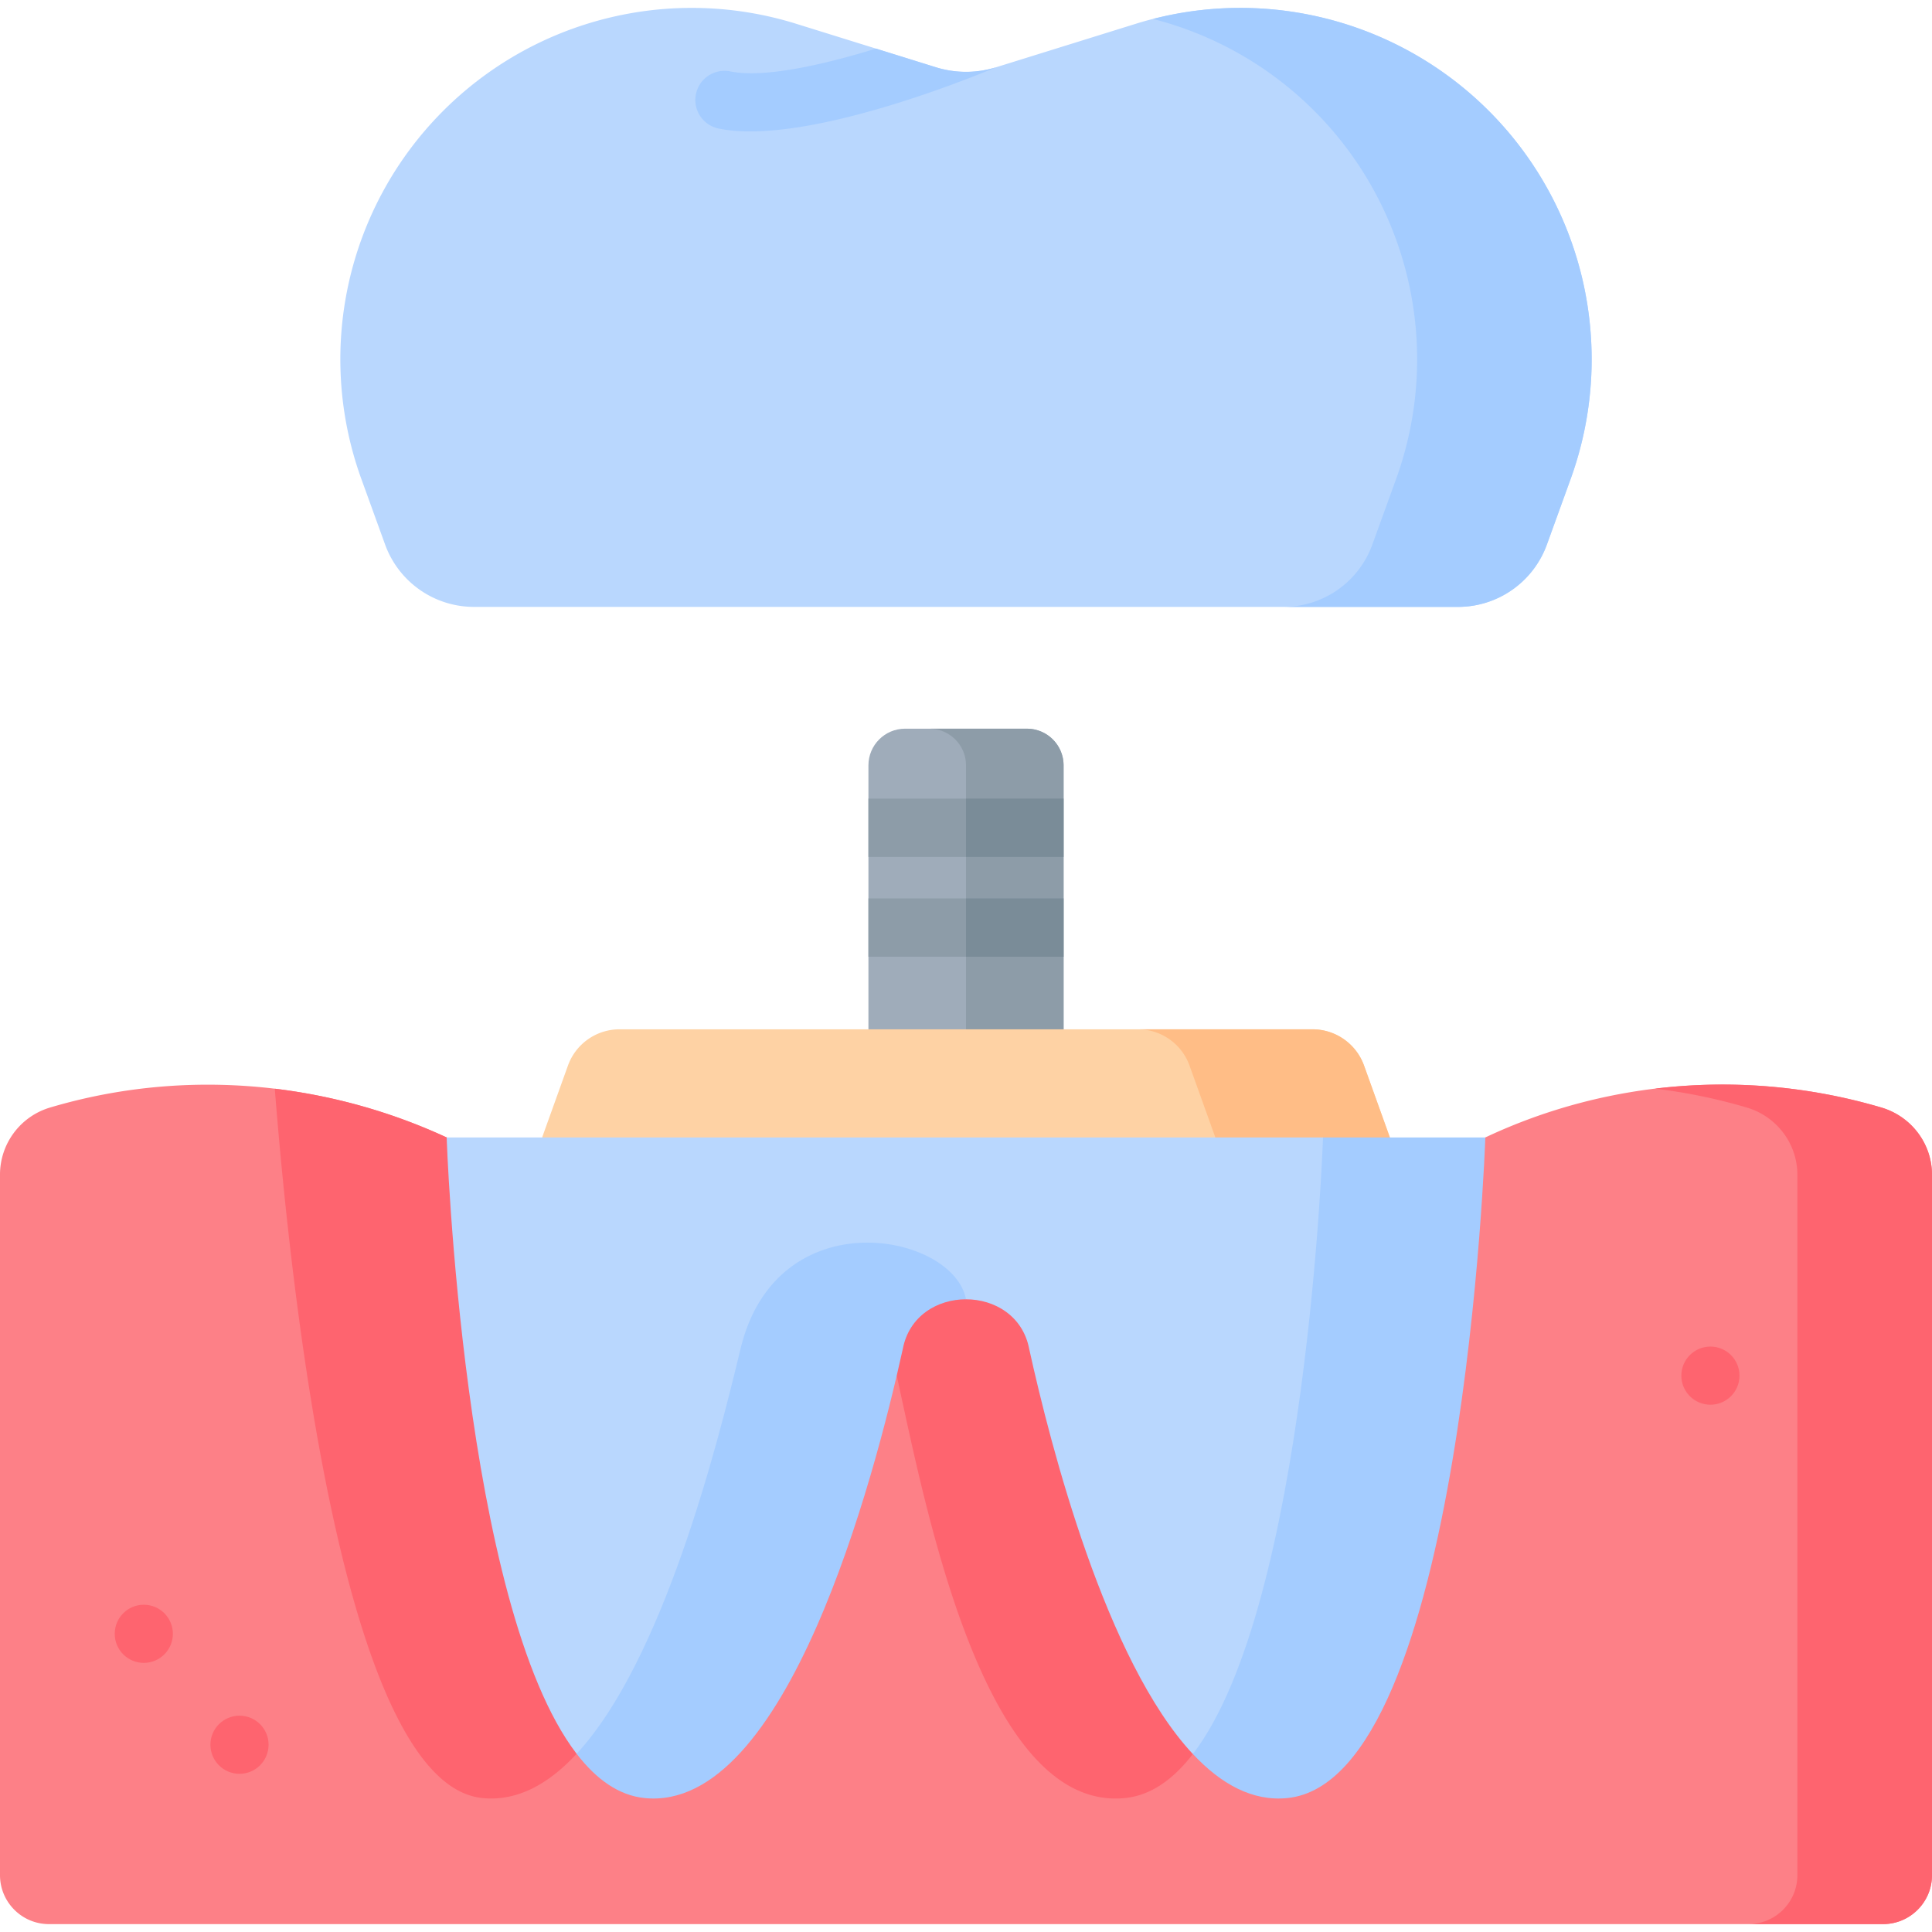
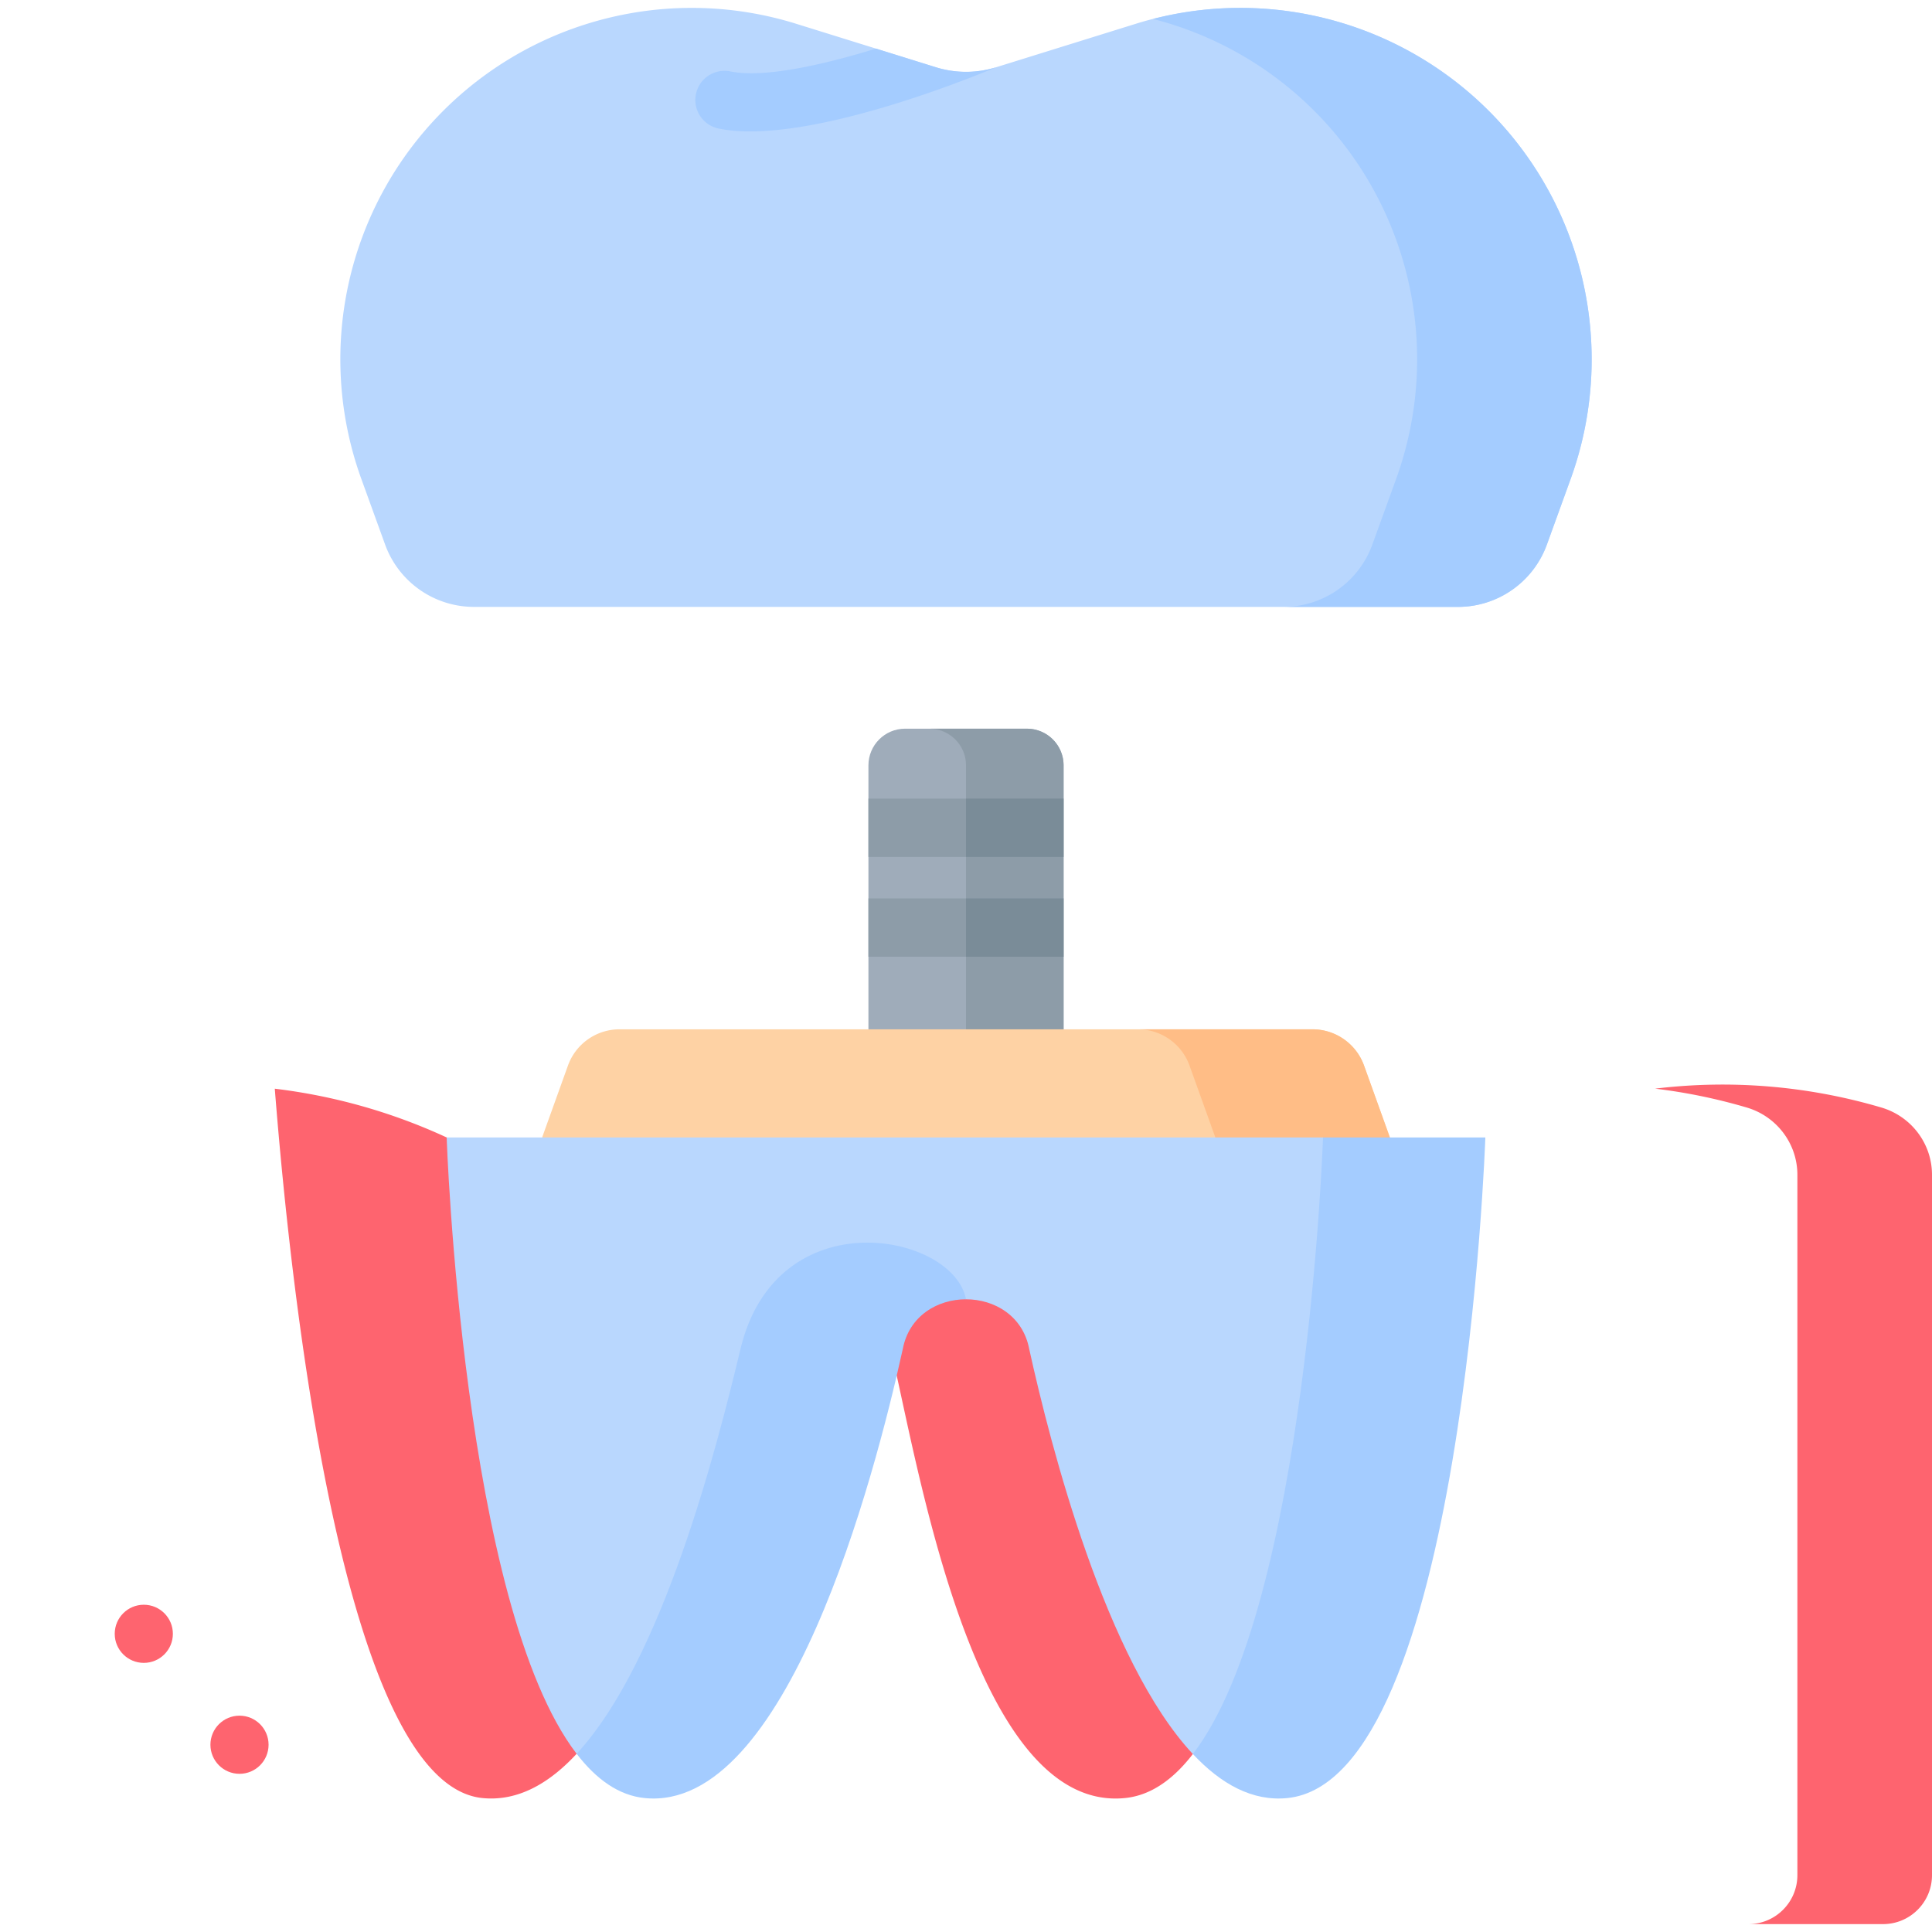
<svg xmlns="http://www.w3.org/2000/svg" version="1.1" width="512" height="512" x="0" y="0" viewBox="0 0 512 512" style="enable-background:new 0 0 512 512" xml:space="preserve" class="">
  <g>
    <path fill="#9facba" d="M281.858 202.834v69.939L256 281.92l-25.858-9.147v-69.939c0-5.367 4.347-9.725 9.715-9.725h32.286c5.367 0 9.715 4.358 9.715 9.725z" opacity="1" data-original="#9facba" class="" />
    <path fill="#8d9ca8" d="M272.138 193.112h-25.859a9.72 9.72 0 0 1 9.721 9.721v69.945l9.111 5.919 16.748-5.919v-69.945a9.72 9.72 0 0 0-9.721-9.721z" opacity="1" data-original="#8d9ca8" class="" />
    <path fill="#8d9ca8" d="m256 211.642 25.858 15.453h-51.716v-15.453zM256 238.087l25.858 15.453h-51.716v-15.453z" opacity="1" data-original="#8d9ca8" class="" />
    <path fill="#7a8c98" d="M256 211.642h25.858v15.453H256zM256 238.087h25.858v15.453H256z" opacity="1" data-original="#7a8c98" />
    <path fill="#fed2a4" d="M143.666 301.439 256 311.699l112.334-10.261-6.848-19.051a14.523 14.523 0 0 0-13.666-9.61H164.179a14.523 14.523 0 0 0-13.666 9.61z" opacity="1" data-original="#fed2a4" />
    <path fill="#ffbd86" d="M361.487 282.388a14.523 14.523 0 0 0-13.666-9.61h-46.252a14.522 14.522 0 0 1 13.666 9.61l6.848 19.051 5.088 3.76 41.164-3.76z" opacity="1" data-original="#ffbd86" />
-     <path fill="#fd8087" d="M512 311.333V496.93c0 7.17-5.81 12.98-12.98 12.98H12.98C5.81 509.91 0 504.1 0 496.93V311.292a18.55 18.55 0 0 1 13.258-17.781c19.388-5.769 39.672-7.376 59.565-4.996a151.594 151.594 0 0 1 45.544 12.918L256 322.335l94.323-14.32 43.309-6.583c32.894-15.504 70.341-18.131 104.934-7.932 7.933 2.339 13.434 9.56 13.434 17.833z" opacity="1" data-original="#fd8087" class="" />
    <path fill="#fe646f" d="M512 311.333V496.93c0 7.17-5.81 12.98-12.98 12.98h-35.675c7.17 0 12.98-5.81 12.98-12.98V311.333c0-8.272-5.501-15.494-13.434-17.832a147.894 147.894 0 0 0-24.271-4.996 148.613 148.613 0 0 1 59.946 4.996c7.933 2.338 13.434 9.559 13.434 17.832zM350.323 308.016c-1.648 31.359-11.044 164.376-52.189 168.486-37.601 3.76-52.9-77.511-60.492-111.939l-41.403-7.067c-8.231 34.284-30.792 122.767-68.394 119.007-36.633-3.667-50.675-132.708-55.022-187.987a151.594 151.594 0 0 1 45.544 12.918L256 322.335z" opacity="1" data-original="#fe646f" class="" />
    <path fill="#b9d7fe" d="m350.618 301.439 16.047 123.832-50.543 39.566c-23.008-24.614-37.638-81.341-43.371-107.336-1.659-8.782-9.205-13.176-16.751-13.177-15.607-5.552-31.439 1.431-33.59 10.111-27.658 111.571-69.596 110.337-69.596 110.337-30.203-39.351-34.446-163.332-34.446-163.332h232.25z" opacity="1" data-original="#fff9e2" class="" />
    <path fill="#a4ccff" d="M256 344.324c-3.317-17.565-50.177-26.804-59.765 13.177-6.204 25.871-20.582 82.597-43.421 107.267 5.206 6.782 11.182 11.054 18.041 11.74 37.602 3.76 60.801-84.578 68.394-119.007 1.659-8.787 9.205-13.178 16.751-13.177zM350.618 301.439s-4.248 124.106-34.494 163.39c7.465 7.986 15.81 12.6 25.021 11.679 46.657-4.667 52.488-175.069 52.488-175.069z" opacity="1" data-original="#fff5c6" class="" />
    <path fill="#b9d7fe" d="m416.234 126.941-6.295 17.379a25.059 25.059 0 0 1-23.55 16.514H125.61a25.058 25.058 0 0 1-23.55-16.514l-6.295-17.379a93.132 93.132 0 0 1 21.273-97.146C141.505 5.019 177.736-4.046 210.98 6.297l21.16 6.583 15.885 4.945a26.818 26.818 0 0 0 15.947 0l37.045-11.528a92.9 92.9 0 0 1 27.65-4.203 93.141 93.141 0 0 1 66.292 27.702c25.231 25.568 33.514 63.365 21.275 97.145z" opacity="1" data-original="#fff9e2" class="" />
    <path fill="#a4ccff" d="M394.961 29.796a93.149 93.149 0 0 0-66.292-27.702c-7.71 0-15.469.969-23.112 2.93a93.05 93.05 0 0 1 43.152 24.771c25.229 25.569 33.512 63.366 21.273 97.146l-6.297 17.381a25.043 25.043 0 0 1-23.545 16.512h46.252a25.043 25.043 0 0 0 23.545-16.512l6.297-17.381c12.239-33.778 3.956-71.576-21.273-97.145zM263.974 17.824c-4.543 1.926-41.012 16.998-65.159 16.998-3.008 0-5.831-.237-8.375-.762-4.172-.865-6.871-4.945-6.006-9.127.865-4.183 4.965-6.861 9.127-6.006 8.829 1.813 24.446-1.7 38.58-6.047l15.885 4.945a26.83 26.83 0 0 0 15.948-.001z" opacity="1" data-original="#fff5c6" class="" />
    <g fill="#fe646f">
-       <circle cx="453.277" cy="364.56" r="7.705" fill="#fe646f" opacity="1" data-original="#fe646f" class="" />
      <circle cx="63.47" cy="462.375" r="7.705" fill="#fe646f" opacity="1" data-original="#fe646f" class="" />
      <circle cx="38.109" cy="432.976" r="7.705" fill="#fe646f" opacity="1" data-original="#fe646f" class="" />
    </g>
  </g>
</svg>